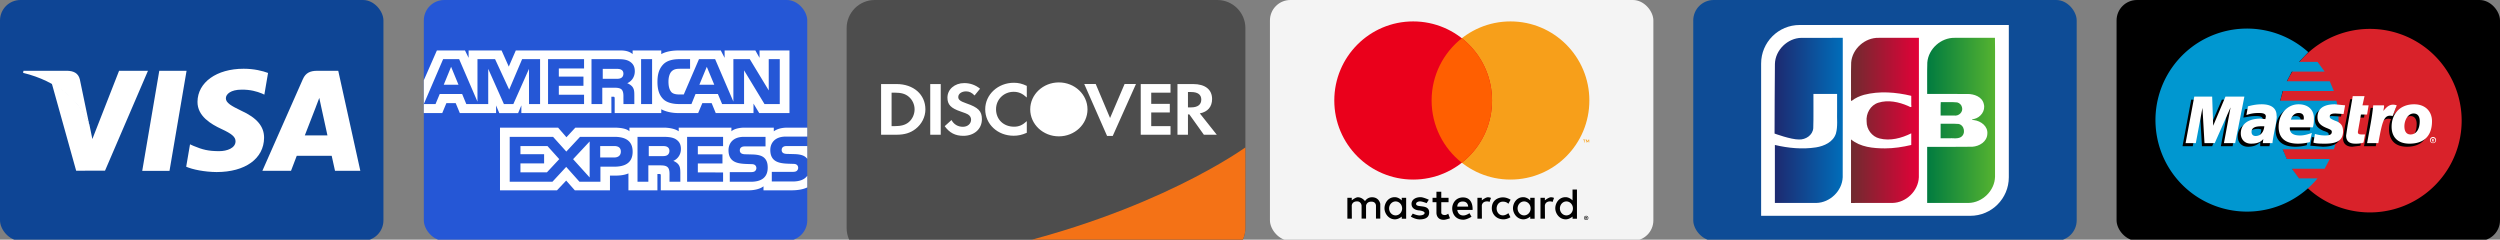
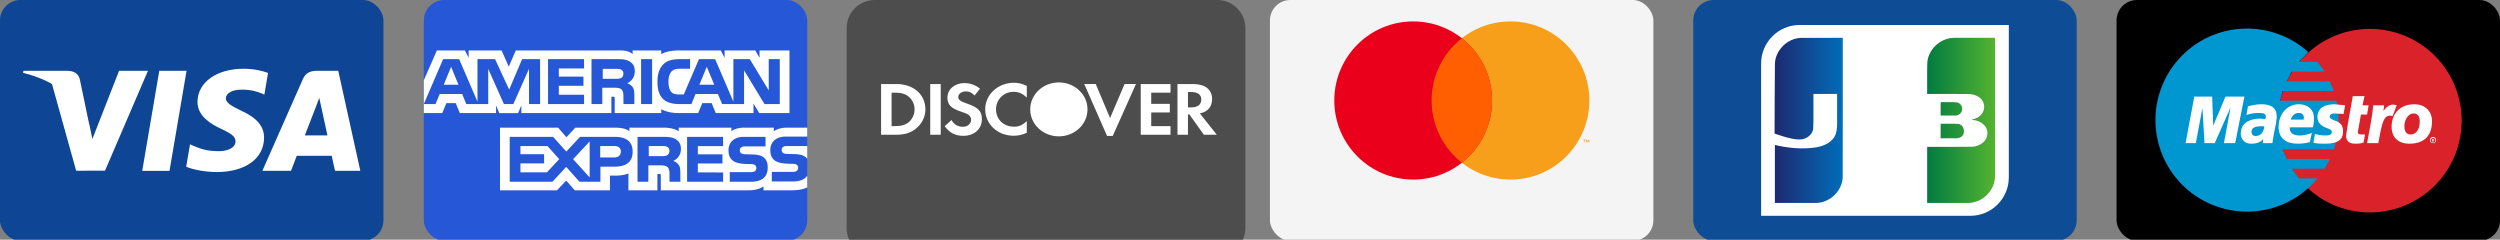
<svg xmlns="http://www.w3.org/2000/svg" width="312.96" height="30" viewBox="0 0 4890 468.75">
  <rect x="0" y="0" width="4890" height="468.75" fill="#808080" stroke="none" />
  <g fill="none" fill-rule="evenodd" transform="translate(0,0)">
    <rect fill="#0e4595" height="471" rx="40" width="750" />
    <path d="M278.197 334.228l33.361-195.763h53.36l-33.385 195.763zm246.11-191.54c-10.572-3.966-27.136-8.222-47.822-8.222-52.725 0-89.865 26.55-90.18 64.603-.298 28.13 26.513 43.822 46.753 53.186 20.77 9.594 27.752 15.714 27.654 24.283-.132 13.121-16.587 19.116-31.923 19.116-21.357 0-32.703-2.966-50.226-10.276l-6.876-3.111-7.49 43.824c12.464 5.464 35.51 10.198 59.438 10.443 56.09 0 92.501-26.246 92.916-66.882.2-22.268-14.016-39.216-44.8-53.188-18.65-9.055-30.072-15.099-29.951-24.268 0-8.137 9.667-16.839 30.556-16.839 17.45-.27 30.089 3.535 39.937 7.5l4.781 2.26 7.234-42.43m137.307-4.222h-41.231c-12.774 0-22.332 3.487-27.942 16.234l-79.245 179.404h56.032s9.161-24.123 11.233-29.418c6.124 0 60.554.084 68.337.084 1.596 6.853 6.491 29.334 6.491 29.334h49.513zm-65.418 126.407c4.413-11.279 21.26-54.723 21.26-54.723-.316.522 4.38-11.334 7.075-18.684l3.606 16.879s10.217 46.728 12.352 56.528zM232.904 138.466l-52.24 133.496-5.567-27.13c-9.725-31.273-40.025-65.155-73.898-82.118l47.766 171.203 56.456-.065 84.004-195.386z" fill="#fff" />
    <path d="M131.92 138.465H45.879l-.681 4.073c66.938 16.204 111.231 55.363 129.618 102.414l-18.71-89.96c-3.23-12.395-12.597-16.094-24.186-16.526" fill="#fff" />
  </g>
  <g fill="none" fill-rule="evenodd" transform="translate(828,0)">
    <rect fill="#2557d6" height="471" rx="40" width="750" x="1" />
    <path d="M1.003 221.185h36.024l8.123-19.51h18.185l8.101 19.51h70.88V206.27l6.327 14.98h36.796l6.327-15.202v15.138h176.151l-.082-32.026h3.408c2.386.083 3.083.302 3.083 4.226v27.8h91.106v-7.455c7.349 3.92 18.779 7.455 33.819 7.455h38.328l8.203-19.51h18.185l8.021 19.51h73.86v-18.532l11.186 18.532h59.187V98.678h-58.576v14.468l-8.202-14.468h-60.105v14.468l-7.532-14.468h-81.188c-13.59 0-25.536 1.889-35.186 7.153v-7.153h-56.026v7.153c-6.14-5.426-14.508-7.153-23.812-7.153H180.908l-13.734 31.641-14.104-31.641H88.6v14.468l-7.083-14.468H26.534L1 156.924v64.261zm227.396-17.67h-21.614l-.08-68.794-30.573 68.793H157.62l-30.652-68.854v68.854H84.084l-8.101-19.592h-43.9L23.9 203.514H1l37.756-87.837h31.326l35.859 83.164v-83.164h34.412l27.593 59.587 25.347-59.587h35.104v87.837h.003zM68.777 165.692l-14.43-35.017-14.35 35.017zm245.642 37.821h-70.433v-87.837h70.433v18.291h-49.348V149.8h48.165v18.005H265.07v17.542h49.348v18.166zm99.256-64.18c0 14.004-9.386 21.24-14.856 23.412 4.613 1.748 8.553 4.838 10.43 7.397 2.976 4.369 3.49 8.271 3.49 16.116v17.255h-21.266l-.08-11.077c0-5.285.508-12.886-3.328-17.112-3.081-3.09-7.777-3.76-15.368-3.76h-22.633v31.95H328.98v-87.838h48.495c10.775 0 18.714.283 25.53 4.207 6.67 3.924 10.67 9.652 10.67 19.45zm-26.652 13.042c-2.898 1.752-6.324 1.81-10.43 1.81H350.98v-19.51h25.962c3.674 0 7.508.164 9.998 1.584 2.735 1.28 4.427 4.003 4.427 7.765 0 3.84-1.61 6.929-4.344 8.351zm60.466 51.138h-21.513v-87.837h21.513zm249.74 0H667.35l-39.964-65.927v65.927h-42.94l-8.204-19.592h-43.799l-7.96 19.592H499.81c-10.248 0-23.224-2.257-30.572-9.715-7.41-7.458-11.265-17.56-11.265-33.533 0-13.027 2.304-24.936 11.366-34.347 6.816-7.01 17.49-10.242 32.02-10.242h20.412v18.821h-19.984c-7.694 0-12.039 1.14-16.224 5.203-3.594 3.699-6.06 10.69-6.06 19.897 0 9.41 1.878 16.196 5.797 20.628 3.245 3.476 9.144 4.53 14.694 4.53h9.469l29.716-69.076h31.592l35.696 83.081v-83.08h32.103l37.062 61.174V115.68h21.596v87.834zm-128.159-37.82l-14.591-35.017-14.51 35.017h29.1zm181.885 178.074c-5.121 7.458-15.101 11.239-28.611 11.239h-40.718v-18.84h40.553c4.022 0 6.837-.527 8.532-2.175a7.71 7.71 0 0 0 2.493-5.73c0-2.56-1.024-4.592-2.575-5.81-1.53-1.341-3.757-1.95-7.429-1.95-19.797-.67-44.495.609-44.495-27.194 0-12.743 8.125-26.157 30.25-26.157h41.998v-17.48h-39.02c-11.776 0-20.33 2.808-26.388 7.174v-7.175H627.83c-9.23 0-20.063 2.279-25.187 7.175v-7.175H499.578v7.175c-8.203-5.892-22.043-7.175-28.431-7.175h-67.983v7.175c-6.49-6.258-20.92-7.175-29.716-7.175h-76.085l-17.41 18.763-16.307-18.763H149.99v122.592h111.516l17.94-19.06 16.9 19.06 68.739.061v-28.838h6.757c9.12.14 19.878-.226 29.368-4.31v33.085h56.697v-31.952h2.735c3.49 0 3.834.143 3.834 3.616v28.333H636.71c10.935 0 22.365-2.787 28.695-7.845v7.845h54.632c11.369 0 22.471-1.587 30.918-5.651zm-341.503-47.154c0 24.406-18.286 29.445-36.716 29.445H346.43v29.469h-40.98l-25.962-29.085-26.981 29.085H168.99v-87.859h84.8l25.941 28.799 26.819-28.799h67.371c16.732 0 35.532 4.613 35.532 28.945zm-167.625 40.434h-51.839v-17.481h46.289V301.64h-46.289v-15.973h52.86l23.062 25.604zm83.526 10.06l-32.37-35.788 32.37-34.651zm47.873-39.066H345.98v-22.374h27.492c7.612 0 12.896 3.09 12.896 10.773 0 7.598-5.04 11.601-13.14 11.601zm142.744-40.373h70.369v18.17h-49.372v15.973h48.167v17.925h-48.167v17.481l49.372.08v18.23h-70.37v-87.859zm-27.054 47.03c4.693 1.724 8.53 4.816 10.329 7.375 2.977 4.29 3.408 8.293 3.493 16.037v17.417H481.57v-10.992c0-5.286.511-13.112-3.408-17.198-3.08-3.147-7.777-3.9-15.468-3.9h-22.533v32.09h-21.186v-87.859h48.678c10.674 0 18.448.47 25.369 4.146 6.654 4.004 10.839 9.488 10.839 19.51-.003 14.024-9.395 21.18-14.945 23.373zM477 303.59c-2.82 1.667-6.308 1.81-10.41 1.81h-25.614v-19.733h25.962c3.754 0 7.51.08 10.062 1.587 2.732 1.423 4.366 4.144 4.366 7.903 0 3.76-1.634 6.788-4.366 8.433zm190.336 5.597c4.106 4.23 6.306 9.572 6.306 18.614 0 18.9-11.858 27.723-33.122 27.723h-41.065v-18.84h40.9c4 0 6.836-.527 8.613-2.175 1.45-1.359 2.49-3.333 2.49-5.73 0-2.56-1.125-4.592-2.573-5.81-1.612-1.34-3.836-1.95-7.508-1.95-19.717-.67-44.41.61-44.41-27.193 0-12.744 8.04-26.158 30.144-26.158h42.269v18.7h-38.677c-3.834 0-6.327.143-8.447 1.587-2.31 1.422-3.166 3.534-3.166 6.32 0 3.315 1.96 5.57 4.613 6.545 2.224.77 4.613.996 8.205.996l11.35.305c11.446.278 19.303 2.249 24.078 7.066zM751 285.667h-38.427c-3.836 0-6.385.143-8.532 1.587-2.224 1.423-3.081 3.534-3.081 6.322 0 3.314 1.878 5.569 4.61 6.544 2.225.77 4.614.996 8.126.996l11.427.304c11.531.284 19.228 2.258 23.921 7.072.855.67 1.368 1.422 1.956 2.175z" fill="#fff" />
  </g>
  <g fill="none" fill-rule="evenodd" transform="translate(1656,0)">
    <path d="M54.992 0C24.627 0 0 24.63 0 55.004v390.992C0 476.376 24.619 501 54.992 501h670.016C755.373 501 780 476.37 780 445.996V55.004C780 24.624 755.381 0 725.008 0z" fill="#4d4d4d" />
    <path d="M415.13 161.213c30.941 0 56.022 23.58 56.022 52.709v.033c0 29.13-25.081 52.742-56.021 52.742s-56.022-23.613-56.022-52.742v-.033c0-29.13 25.082-52.71 56.022-52.71zm-87.978.68c8.837 0 16.248 1.784 25.268 6.09v22.751c-8.544-7.863-15.955-11.154-25.756-11.154-19.264 0-34.414 15.015-34.414 34.05 0 20.075 14.681 34.196 35.37 34.196 9.312 0 16.586-3.12 24.8-10.857v22.763c-9.341 4.14-16.911 5.776-25.756 5.776-31.278 0-55.582-22.596-55.582-51.737 0-28.826 24.951-51.878 56.07-51.878zm-97.113.627c11.546 0 22.11 3.72 30.943 10.994l-10.748 13.248c-5.35-5.646-10.41-8.028-16.564-8.028-8.853 0-15.3 4.745-15.3 10.989 0 5.354 3.619 8.188 15.944 12.482 23.365 8.044 30.29 15.176 30.29 30.926 0 19.193-14.976 32.553-36.32 32.553-15.63 0-26.994-5.795-36.458-18.872l13.268-12.03c4.73 8.61 12.622 13.222 22.42 13.222 9.163 0 15.947-5.952 15.947-13.984 0-4.164-2.055-7.734-6.158-10.258-2.066-1.195-6.158-2.977-14.2-5.647-19.291-6.538-25.91-13.527-25.91-27.185 0-16.225 14.214-28.41 32.846-28.41zm234.723 1.728h22.437l28.084 66.592 28.446-66.592h22.267l-45.494 101.686h-11.053zm-397.348.152h30.15c33.312 0 56.534 20.382 56.534 49.641 0 14.59-7.104 28.696-19.118 38.057-10.108 7.901-21.626 11.445-37.574 11.445H67.414zm96.135 0h20.54v99.143h-20.54zm411.734 0h58.252v16.8H595.81v22.005h36.336v16.791H595.81v26.762h37.726v16.785h-58.252V164.4zm71.858 0h30.455c23.69 0 37.265 10.71 37.265 29.272 0 15.18-8.514 25.14-23.986 28.105l33.148 41.766h-25.26l-28.429-39.828h-2.678v39.828h-20.515zm20.515 15.616v30.025h6.002c13.117 0 20.069-5.362 20.069-15.328 0-9.648-6.954-14.697-19.745-14.697zM87.94 181.199v65.559h5.512c13.273 0 21.656-2.394 28.11-7.88 7.103-5.955 11.376-15.465 11.376-24.98 0-9.499-4.273-18.725-11.376-24.681-6.785-5.78-14.837-8.018-28.11-8.018z" fill="#fff" />
-     <path d="M779.982 288.361c-26.05 18.33-221.077 149.34-558.754 212.623H724.99c30.365 0 54.992-24.63 54.992-55.004z" fill="#f47216" />
  </g>
  <g fill="none" fill-rule="evenodd" transform="translate(2484,0)">
    <rect fill="#f4f4f4" height="471" rx="40" width="750" />
-     <path d="M618.579 422.143c-1.213.03-2.213.432-2.998 1.207-.785.776-1.192 1.746-1.22 2.911.028 1.157.435 2.125 1.22 2.904.785.78 1.785 1.184 2.998 1.215 1.185-.03 2.171-.436 2.96-1.215.787-.78 1.196-1.747 1.226-2.904-.03-1.165-.437-2.135-1.223-2.91-.786-.776-1.774-1.179-2.963-1.208zm0 7.329c-.925-.023-1.687-.336-2.287-.94-.6-.602-.91-1.36-.932-2.27.021-.916.332-1.672.932-2.27.6-.599 1.362-.909 2.287-.93.904.021 1.655.331 2.25.93.596.598.905 1.354.927 2.27-.022.91-.33 1.668-.926 2.27-.596.604-1.347.917-2.251.94zm.242-5.139h-1.766v3.826h.817v-1.433h.374l1.16 1.433h.978l-1.25-1.443c.39-.05.69-.176.901-.38.21-.204.317-.465.32-.781-.004-.378-.137-.675-.4-.891-.264-.216-.642-.326-1.134-.33zm-.01.717c.219 0 .39.043.515.127a.434.434 0 0 1 .19.378.446.446 0 0 1-.19.386c-.124.086-.296.129-.515.129h-.939v-1.02zm-458.605 2.703h-8.755V386.87h8.584v4.982s7.539-6.089 12.017-6.013c8.706.148 13.905 7.559 13.905 7.559s4.217-7.559 13.733-7.559c14.073 0 16.137 12.884 16.137 12.884v28.857h-8.412v-25.422s.03-7.73-9.098-7.73c-9.44 0-10.3 7.73-10.3 7.73v25.423h-8.755v-25.595s-.841-8.073-8.756-8.073c-10.278 0-10.471 8.245-10.471 8.245zm266.254-41.92c-4.478-.075-12.016 6.013-12.016 6.013v-4.971h-8.593v40.874h8.76l-.167-25.593s.193-8.228 10.472-8.228c1.909 0 3.391.463 4.565 1.175v-.033l2.853-7.96c-1.722-.725-3.68-1.239-5.874-1.276zm123.33 0c-4.477-.075-12.015 6.013-12.015 6.013v-4.971h-8.593v40.874h8.76l-.167-25.593s.193-8.228 10.472-8.228c1.909 0 3.391.463 4.565 1.175v-.033l2.853-7.96c-1.722-.725-3.68-1.239-5.874-1.276zm-305.653-.167c-13.103 0-20.037 11.784-20.072 21.629-.036 10.091 7.894 21.73 20.44 21.73 7.32 0 13.334-5.407 13.334-5.407l-.016 4.164h8.618V386.86h-8.648v5.155s-5.647-6.348-13.656-6.348zm1.678 8.33c7.04 0 12.754 6.126 12.754 13.668 0 7.543-5.715 13.636-12.754 13.636-7.04 0-12.721-6.093-12.721-13.636 0-7.542 5.681-13.669 12.72-13.669zm249.646-8.33c-13.103 0-20.037 11.784-20.072 21.629-.036 10.091 7.894 21.73 20.44 21.73 7.32 0 13.334-5.407 13.334-5.407l-.016 4.164h8.618V386.86h-8.648v5.155s-5.647-6.348-13.656-6.348zm1.678 8.33c7.04 0 12.754 6.126 12.754 13.668 0 7.543-5.715 13.636-12.754 13.636-7.04 0-12.721-6.093-12.721-13.636 0-7.542 5.681-13.669 12.72-13.669zm81.066-8.33c-13.102 0-20.036 11.784-20.071 21.629-.036 10.091 7.893 21.73 20.44 21.73 7.32 0 13.334-5.407 13.334-5.407l-.016 4.164h8.618v-57.078h-8.648v21.31s-5.648-6.348-13.657-6.348zm1.678 8.33c7.04 0 12.755 6.126 12.755 13.668 0 7.543-5.715 13.636-12.755 13.636s-12.72-6.093-12.72-13.636c0-7.542 5.68-13.669 12.72-13.669zm-287.148 35.13c-8.926 0-17.167-5.497-17.167-5.497l3.777-5.84s7.797 3.607 13.39 3.607c3.634 0 9.712-1.174 9.785-4.81.078-3.842-10.214-4.981-10.214-4.981s-15.364-.21-15.364-12.883c0-7.97 7.673-13.055 17.51-13.055 5.684 0 16.308 4.981 16.308 4.981l-4.291 6.7s-8.204-3.28-12.532-3.436c-3.655-.132-8.069 1.62-8.069 4.81 0 8.668 25.58-.676 25.58 16.834 0 11.487-10.418 13.57-18.713 13.57zm32.93-54.108v11.892h-7.619v8.597h7.62v20.555s-.675 13.904 14.264 13.904c4.13 0 12.218-3.056 12.218-3.056l-3.457-8.934s-3.217 2.745-6.848 2.653c-6.904-.174-6.713-4.6-6.713-4.6v-20.524h14.233v-8.595h-14.232v-11.891h-9.465zm51.858 11.15c-14.05 0-21.07 11.58-21.012 21.63.06 10.335 6.392 21.965 21.85 21.965 6.617 0 15.91-5.81 15.91-5.81L390.277 417s-6.341 4.5-11.915 4.5c-11.16 0-11.882-10.915-11.882-10.915h29.872s2.229-24.416-18.83-24.416zm-1.276 8.028c.331-.02.687 0 1.04 0 10.514 0 10.44 9.94 10.44 9.94H366.48s-.503-9.356 9.767-9.94zm90.132 22.699l4.006 8.017s-6.349 4.13-13.474 4.13c-14.751 0-22.943-11.11-22.943-21.621 0-16.52 13.036-21.378 21.85-21.378 8.001 0 14.931 4.616 14.931 4.616l-4.491 8.016s-2.723-4.25-10.682-4.25c-7.946 0-12.14 6.854-12.14 13.36 0 7.291 4.881 13.483 12.261 13.483 5.79 0 10.682-4.373 10.682-4.373z" fill="#000" />
    <path d="M624.508 278.631v-5.52h-1.44l-1.658 3.796-1.657-3.796h-1.44v5.52h1.017v-4.164l1.553 3.59h1.055l1.553-3.6v4.174zm-9.123 0v-4.578h1.845v-.933h-4.698v.933h1.845v4.578zm9.412-82.071c0 85.425-69.077 154.676-154.288 154.676-85.21 0-154.288-69.25-154.288-154.676S385.298 41.883 470.51 41.883c85.21 0 154.288 69.251 154.288 154.677z" fill="#f79f1a" />
-     <path d="M434.46 196.56c0 85.425-69.078 154.676-154.288 154.676-85.212 0-154.288-69.25-154.288-154.676S194.96 41.883 280.172 41.883c85.21 0 154.287 69.251 154.287 154.677z" fill="#ea001b" />
+     <path d="M434.46 196.56c0 85.425-69.078 154.676-154.288 154.676-85.212 0-154.288-69.25-154.288-154.676S194.96 41.883 280.172 41.883c85.21 0 154.287 69.251 154.287 154.677" fill="#ea001b" />
    <path d="M375.34 74.797c-35.999 28.317-59.107 72.318-59.107 121.748s23.108 93.466 59.108 121.782c35.999-28.316 59.107-72.352 59.107-121.782s-23.108-93.431-59.107-121.748z" fill="#ff5f01" />
  </g>
  <defs>
    <linearGradient x1=".032%" y1="50%" x2="99.974%" y2="50%" id="a">
      <stop stop-color="#007B40" offset="0%" />
      <stop stop-color="#55B330" offset="100%" />
    </linearGradient>
    <linearGradient x1=".472%" y1="50%" x2="99.986%" y2="50%" id="b">
      <stop stop-color="#1D2970" offset="0%" />
      <stop stop-color="#006DBA" offset="100%" />
    </linearGradient>
    <linearGradient x1=".114%" y1="50.001%" x2="99.986%" y2="50.001%" id="c">
      <stop stop-color="#6E2B2F" offset="0%" />
      <stop stop-color="#E30138" offset="100%" />
    </linearGradient>
  </defs>
  <g fill="none" fill-rule="evenodd" transform="translate(3312,0)">
    <rect fill="#0E4C96" width="750" height="471" rx="40" />
    <path d="M617.243 346.766c0 41.615-33.728 75.36-75.36 75.36H132.757V124.245c0-41.626 33.733-75.37 75.365-75.37l409.12-.001v297.892h.001z" fill="#FFF" />
    <path d="M483.859 242.045c11.684.253 23.437-.516 35.077.4 11.787 2.2 14.628 20.043 4.156 25.888-7.141 3.85-15.633 1.432-23.379 2.113H483.86v-28.401zm41.833-32.145c2.596 9.165-6.238 17.392-15.066 16.13h-26.767c.185-8.642-.368-18.021.272-26.208 10.724.301 21.549-.616 32.21.48 4.58 1.15 8.413 4.916 9.35 9.598zM590.12 73.997c.498 17.501.071 35.927.214 53.783-.035 72.596.072 145.194-.055 217.79-.469 27.207-24.582 50.844-51.6 51.387-27.046.111-54.095.016-81.142.047v-109.75c29.47-.154 58.959.307 88.417-.232 13.667-.86 28.632-9.876 29.27-24.915 1.61-15.102-12.632-25.55-26.153-27.201-5.198-.135-5.044-1.515 0-2.117 12.892-2.787 23.02-16.133 19.226-29.499-3.236-14.058-18.773-19.499-31.697-19.472-26.351-.18-52.709-.026-79.063-.077.172-20.489-.354-41 .286-61.474 2.087-26.716 26.806-48.747 53.447-48.27h78.85z" fill="url(#a)" />
    <path d="M159.74 125.04c.674-27.163 24.889-50.611 51.875-51.007 26.944-.083 53.891-.012 80.837-.036-.074 90.885.148 181.777-.112 272.658-1.038 26.834-24.99 49.834-51.679 50.307-26.996.099-53.995.014-80.992.042V283.551c26.223 6.194 53.722 8.832 80.473 4.721 15.993-2.575 33.488-10.424 38.902-27.014 3.986-14.192 1.742-29.126 2.334-43.692v-33.824h-46.297c-.208 22.37.426 44.78-.335 67.125-1.248 13.734-14.846 22.46-27.8 21.995-16.066.169-47.898-11.64-47.898-11.64-.08-41.917.466-94.408.692-136.182z" fill="url(#b)" />
-     <path d="M309.72 197.39c-2.434.517-.49-8.3-1.114-11.646.166-21.15-.346-42.323.284-63.458 2.083-26.829 26.991-48.916 53.739-48.288h78.766c-.074 90.884.147 181.775-.112 272.656-1.039 26.834-24.992 49.833-51.68 50.308-26.998.1-53.998.015-80.997.043V272.708c18.44 15.128 43.5 17.484 66.472 17.525 17.317-.006 34.534-2.675 51.35-6.67V260.79c-18.953 9.447-41.233 15.446-62.243 10.018-14.656-3.65-25.294-17.811-25.056-32.936-1.699-15.728 7.524-32.335 22.981-37.011 19.19-6.008 40.108-1.413 58.096 6.398 3.855 2.018 7.765 4.521 6.222-1.921v-17.9c-30.084-7.157-62.101-9.792-92.329-2.004-8.748 2.468-17.27 6.21-24.379 11.956z" fill="url(#c)" />
  </g>
  <g fill="none" fill-rule="evenodd" transform="translate(4140,0)">
    <rect fill="#000" width="750" height="471" rx="40" />
    <path d="M675 236a179 179 0 11-359 0 179 179 0 01359 0" fill="#D9222A" />
    <path d="M357 349l-14-19h64l10-19h-84l-8-19h100a179 179 0 005-95H320l5-19h100l-8-19h-84l10-19h64l-14-19h-36l18-19a179 179 0 1018 247h-36" fill="#0097D0" />
-     <path d="M651 336a6 6 0 1112 0 6 6 0 01-12 0zm6 4a4 4 0 100-9 4 4 0 000 9zm-1-2h-1v-5h3l1 2-1 1 1 2h-1l-1-2h-1v2zm0-3h2l-1-1h-1v1zm-284-51c-7 2-15 3-22 3-25 0-39-11-39-33 0-26 17-44 40-44 18 0 30 10 30 27l-3 18h-44c-2 11 6 15 19 15 8 0 15-1 23-4l-4 18zm-12-44c0-2 3-13-10-13-7 0-12 4-14 13h24zm28-5c0 9 5 16 17 21 9 3 10 4 10 8s-4 7-13 7l-20-3-3 17 24 2c24 0 35-8 35-25 0-10-5-16-16-21-10-3-11-4-11-8s4-6 11-6l17 1 3-17-20-1c-26 0-35 11-34 25m-89 51h-18v-8c-6 6-13 9-24 9-12 0-20-8-20-20 0-18 14-29 39-29l10 1v-5c0-5-3-7-14-7-10 0-17 2-24 3l3-16c12-3 19-4 27-4 20 0 30 7 30 21l-2 15-7 40zm-16-33l-5-1c-13 0-19 4-19 12 0 4 3 7 8 7 9 0 16-7 16-18zm194 32l-16 2c-11 0-18-6-18-16l3-20 11-57h22l-3 17h11l-3 19h-11l-7 33c0 4 3 6 8 6l6-1-3 17m99-75c-16 0-29 6-36 18l6-17c-12-4-19 2-26 11l-2 2v-13h-21l-12 70-1 5h23l5-29c5-21 13-27 25-24-3 6-4 13-4 20 0 19 10 34 35 34s43-13 43-44c0-19-12-33-35-33zm-6 59c-8 0-13-7-13-17 0-11 7-25 18-25 9 0 12 8 12 15 0 17-6 27-17 27zm-343 17h-23l13-70-30 70h-20l-4-70-14 70h-20l17-91h35l3 51 22-51h38l-17 91" fill="#000" />
    <path d="M613 274a6 6 0 1112 0 6 6 0 01-12 0zm6 5a4 4 0 100-9 4 4 0 000 9zm-1-2h-1v-5h3l1 1-1 2 1 2h-1l-1-2h-1v2zm0-3h2v-1h-2v1zm-240 4c-8 2-15 3-23 3-25 0-38-11-38-33 0-25 17-44 39-44 19 0 30 11 30 27 0 5 0 11-2 18h-45c-1 11 6 16 20 16 7 0 15-2 23-5l-4 18zm-12-44c0-1 3-13-10-13-7 0-13 5-15 13h25zm27-5c0 10 5 16 17 21 10 4 11 5 11 8 0 5-4 7-13 7-7 0-13-1-20-3l-3 17c6 2 15 2 23 2 24 0 35-7 35-24 0-11-4-17-16-21-9-4-10-5-10-8 0-4 3-6 11-6l16 1 3-17-20-2c-25 0-34 11-34 25m-88 51h-19l1-8c-6 7-14 9-24 9-12 0-20-8-20-20 0-18 14-29 39-29l9 1 1-5c0-5-4-7-14-7-11 0-18 2-24 4l3-17c11-3 19-4 27-4 19 0 29 8 29 22 1 4-1 11-1 15-1 4-7 33-7 39zm-16-33h-6c-12 0-19 3-19 11 0 5 3 8 8 8 10 0 16-8 17-19zm194 32c-7 2-11 2-16 2-12 0-18-5-18-16l3-20 10-57h23l-4 18h12l-3 18h-12l-6 34c0 4 2 5 8 5h6l-3 16m110-42c0 16-7 26-18 26-8 0-12-6-12-16 0-12 7-25 18-25 9 0 12 7 12 15zm24 0c0-18-12-33-35-33-27 0-44 18-44 44 0 18 10 33 35 33 26 0 44-13 44-44zm-115-31c-2 23-7 46-11 69l-1 5h22c8-44 11-57 28-53l8-21c-12-4-19 2-26 11 0-4 2-8 1-11h-21m-270 74h-22l13-70-31 70h-20l-4-69-13 69h-20l17-91h35l2 57 24-57h37l-18 91" fill="#FFF" />
  </g>
</svg>